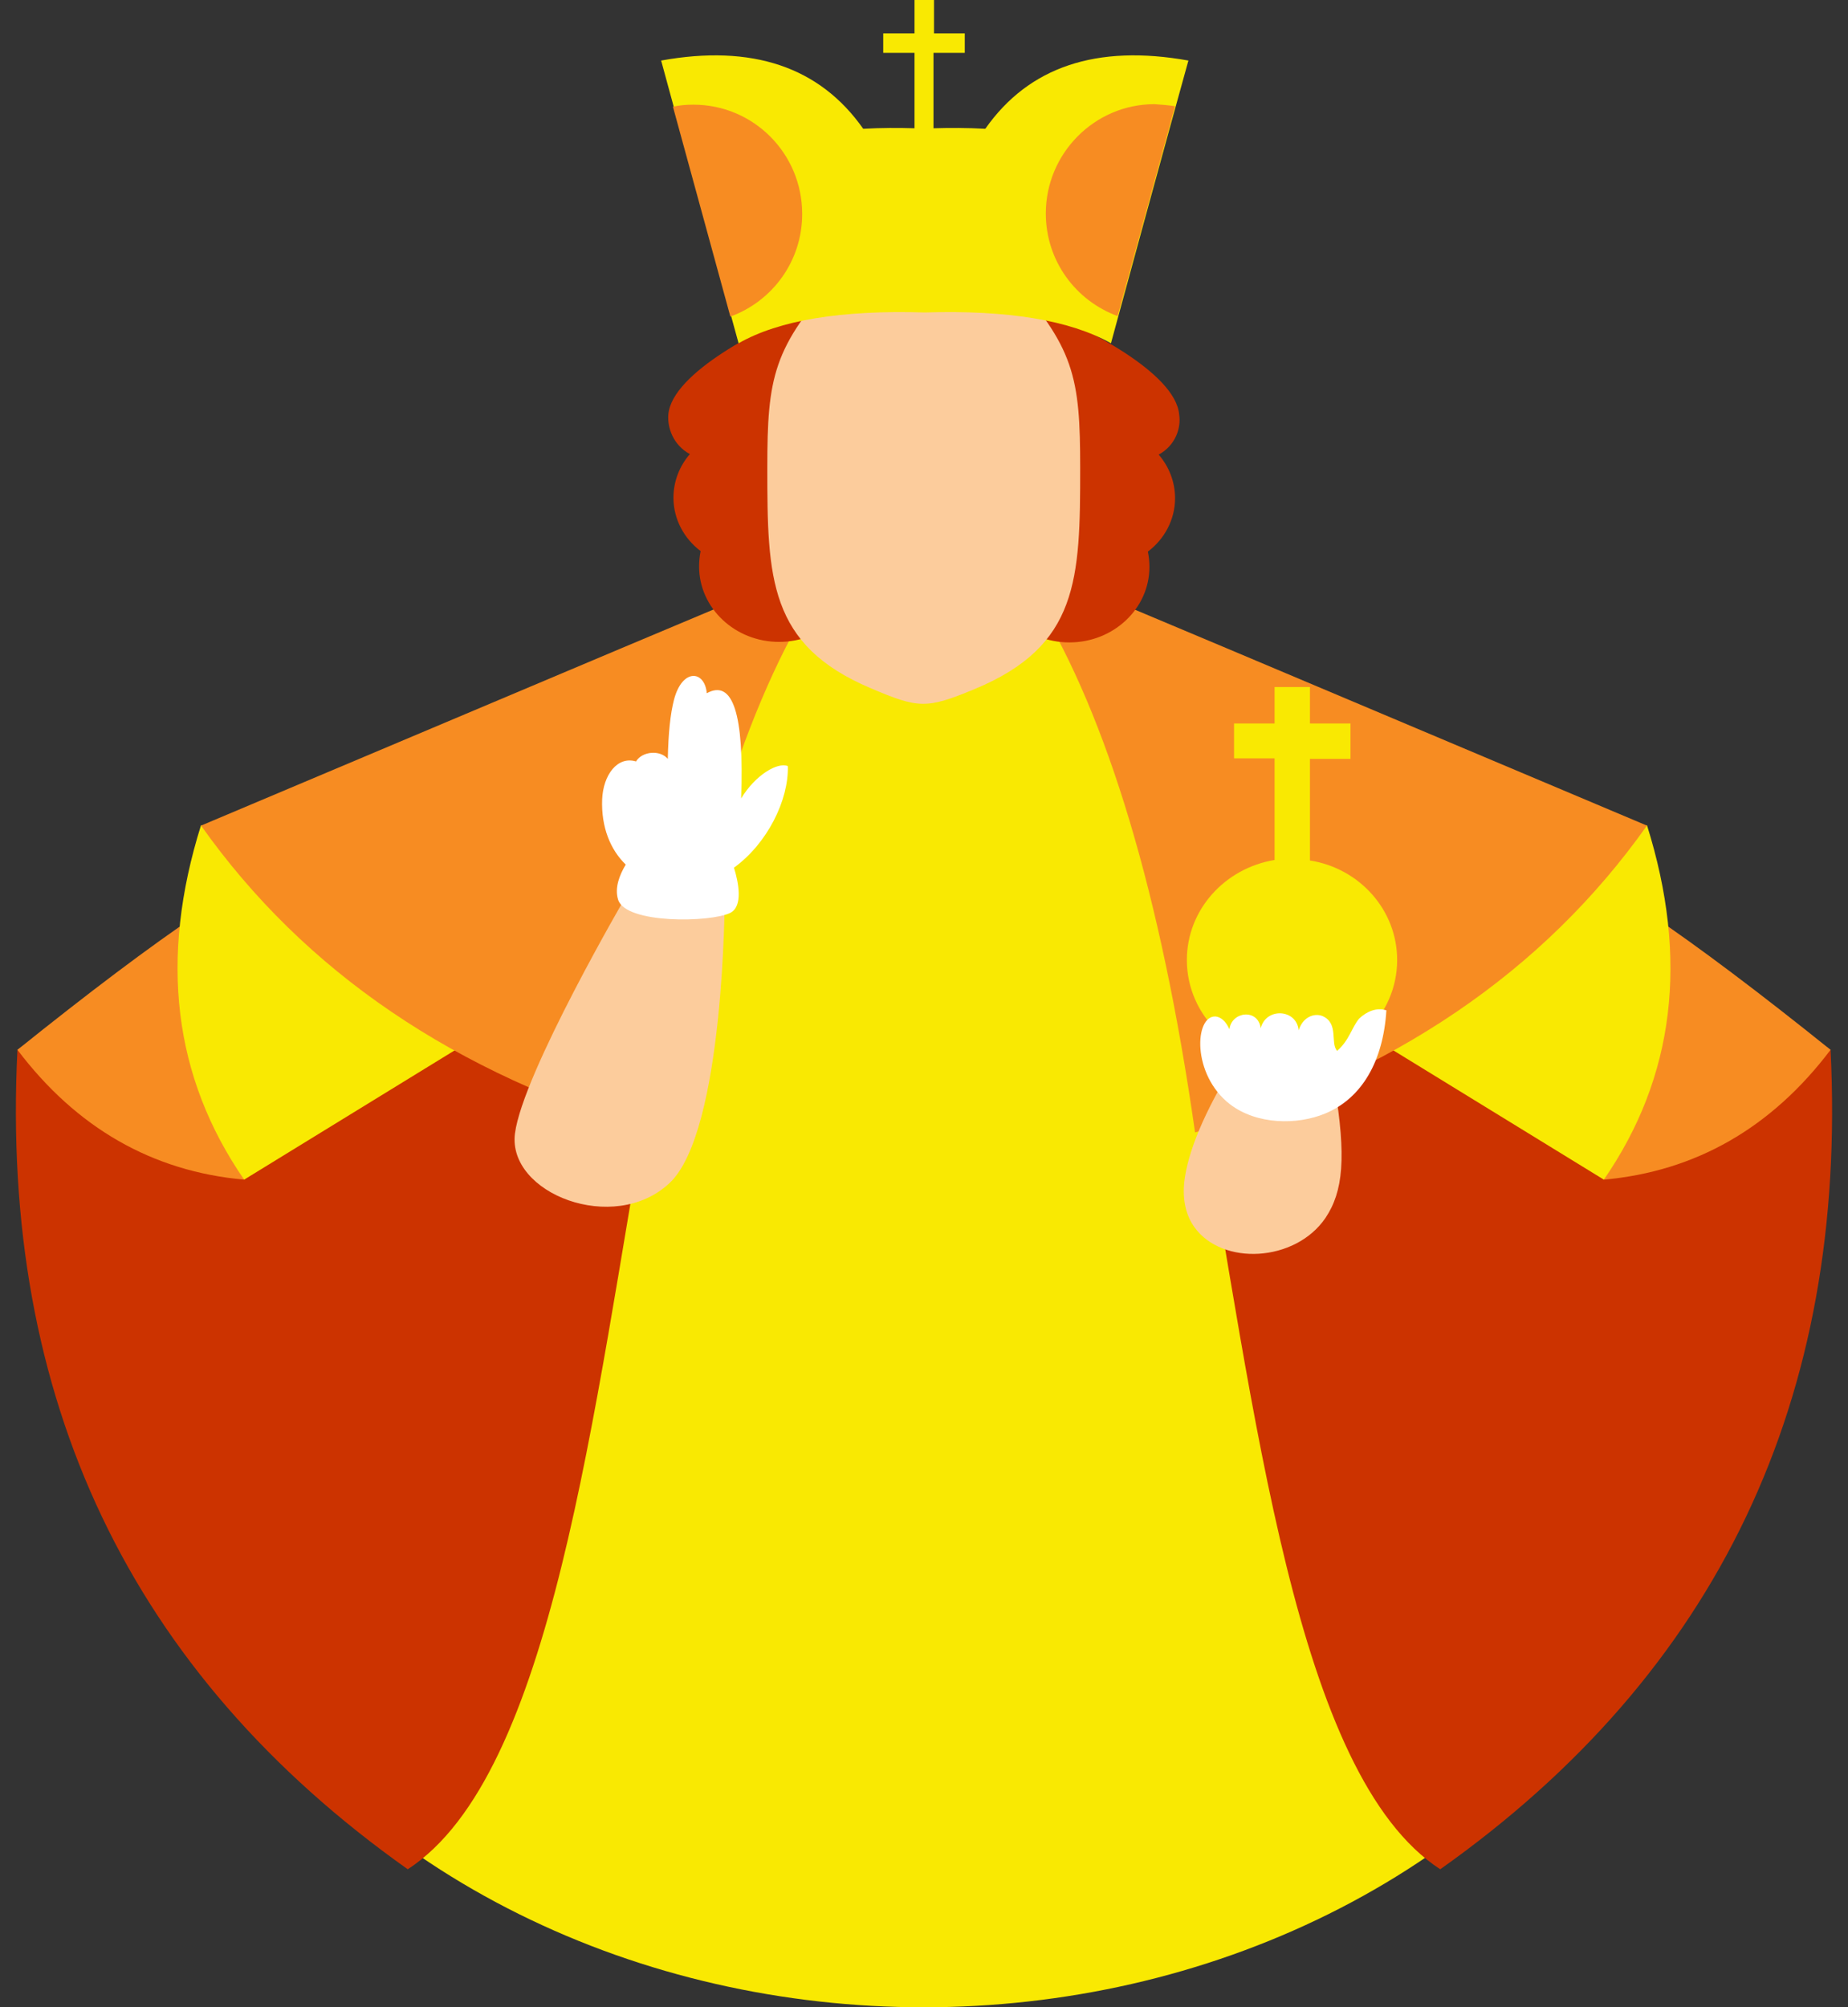
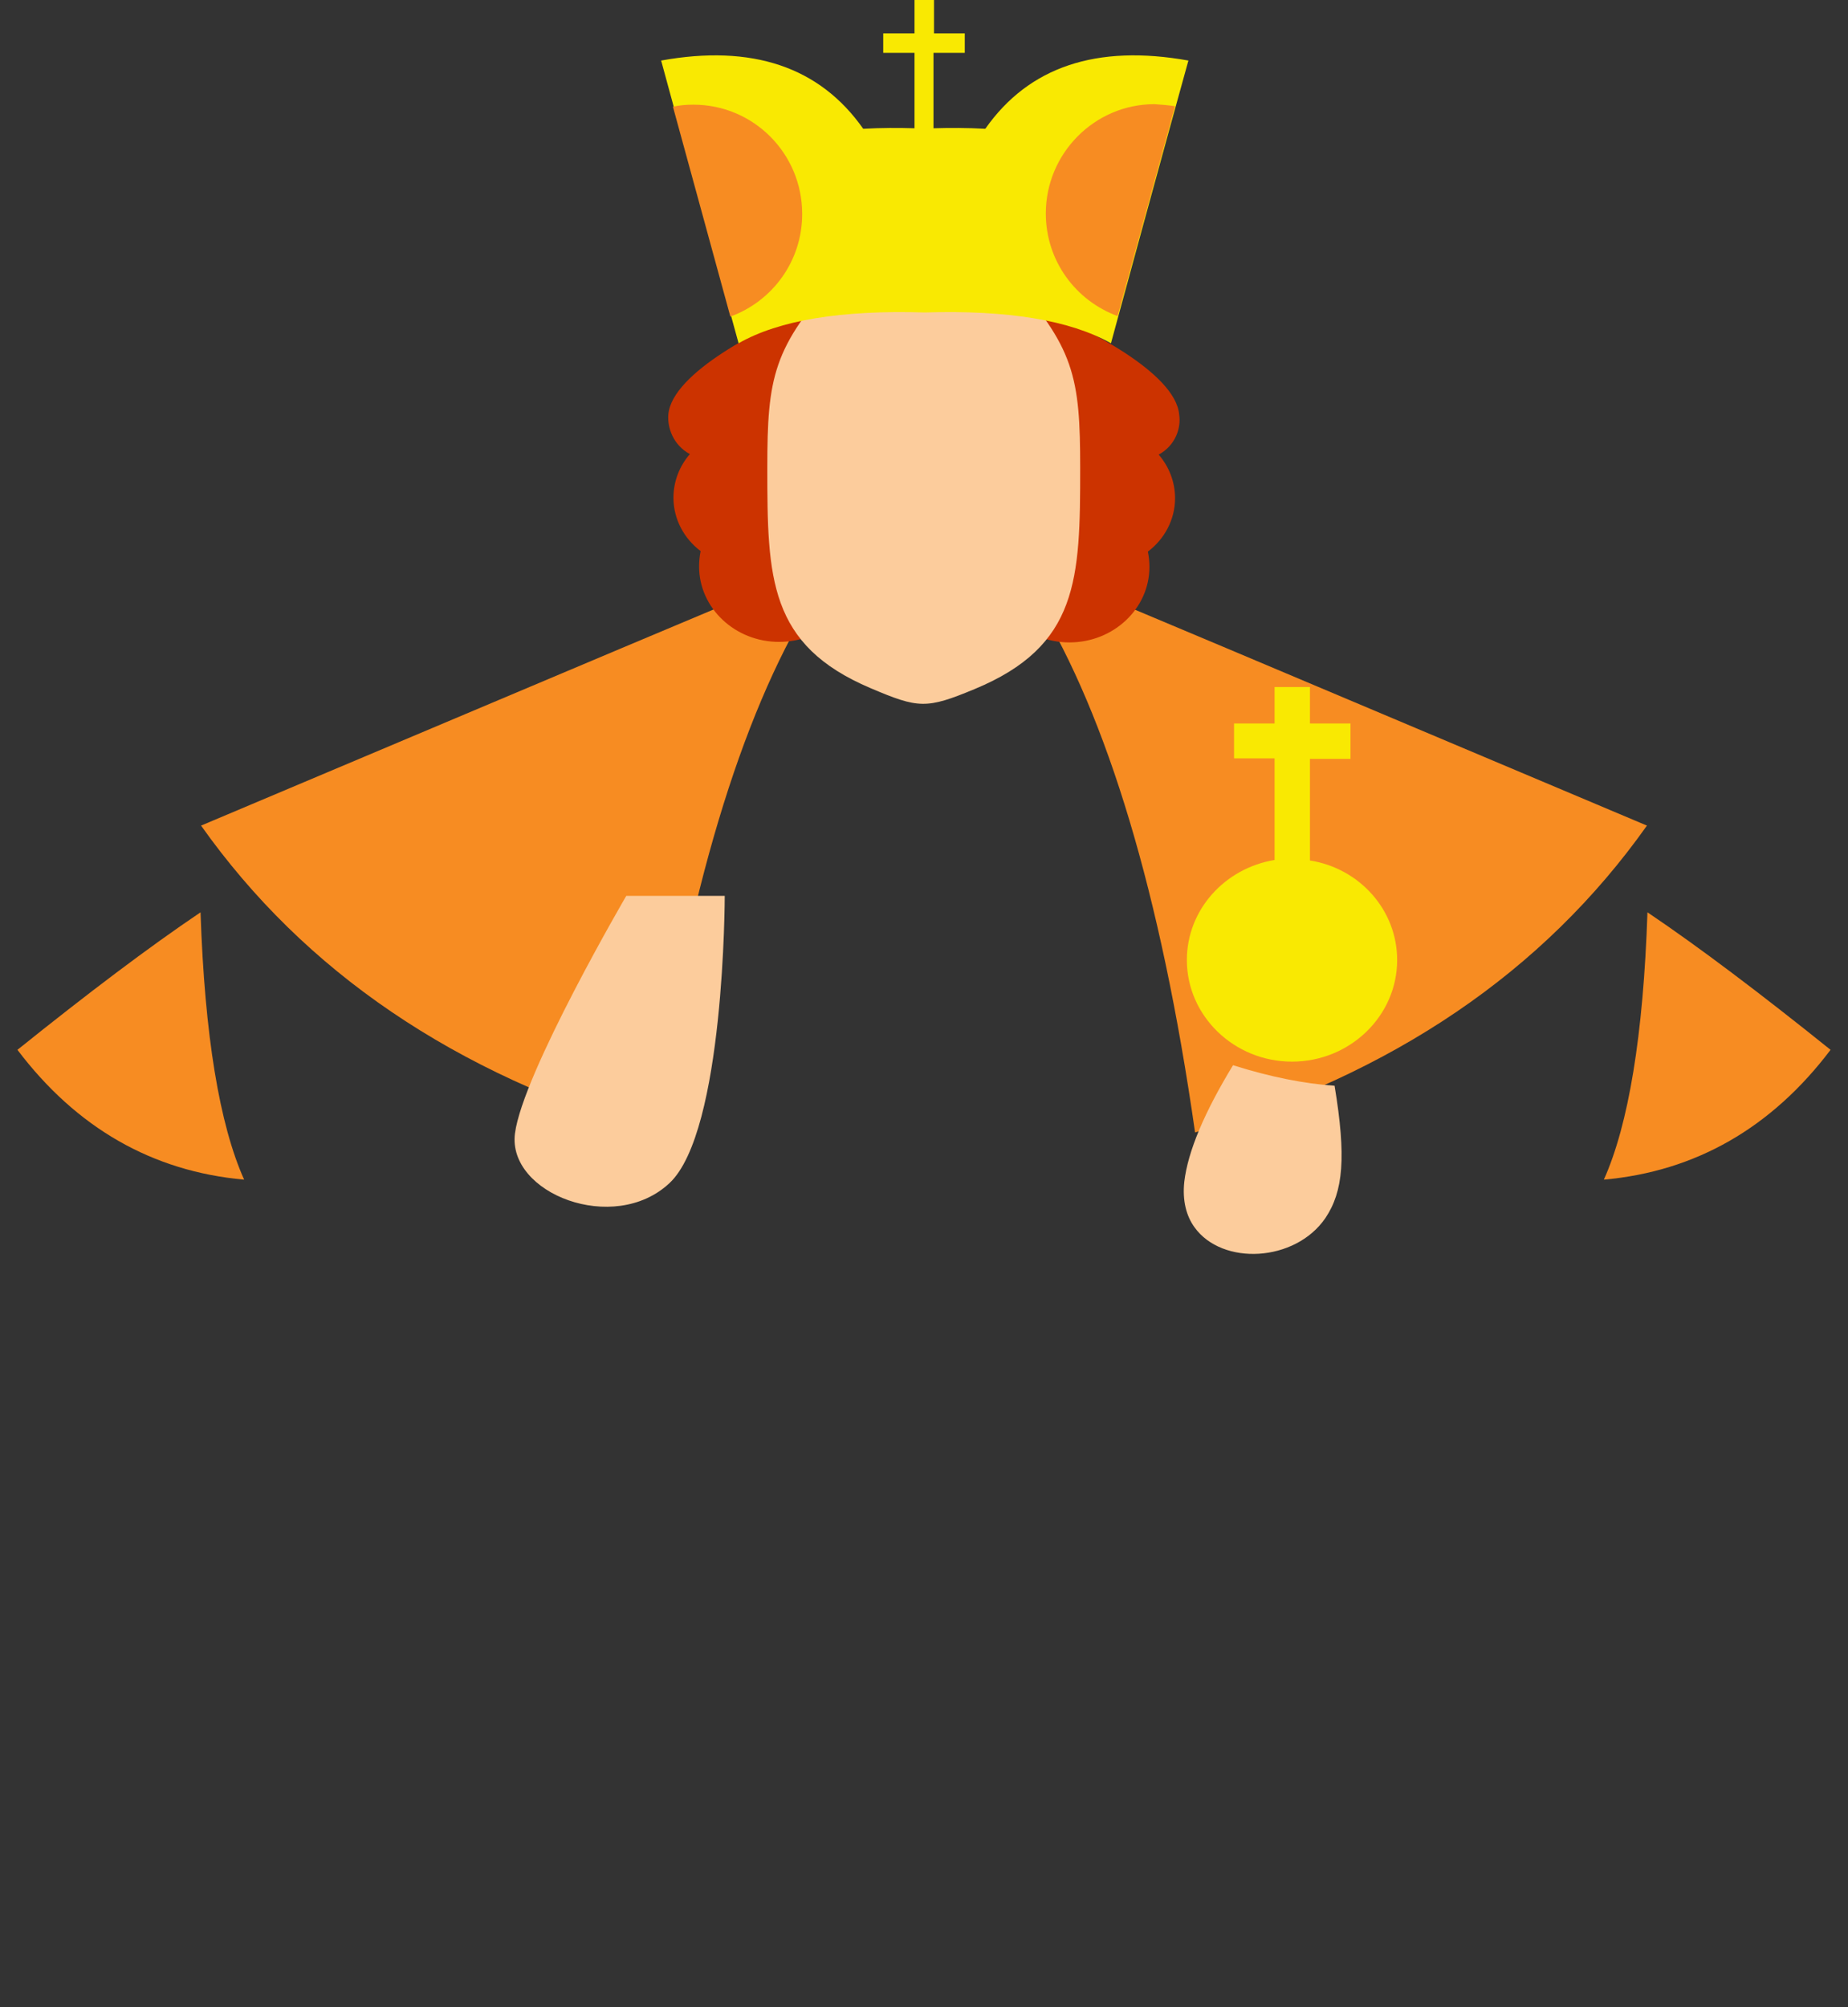
<svg xmlns="http://www.w3.org/2000/svg" height="391.2" preserveAspectRatio="xMidYMid meet" version="1.0" viewBox="-3.1 0.0 360.3 391.2" width="360.3" zoomAndPan="magnify">
  <rect x="-3.1" y="0.0" width="360.3" height="391.2" fill="#333333" stroke="none" />
  <g id="change1_1">
-     <ellipse clip-rule="evenodd" cx="177" cy="255.5" fill="#f9e902" fill-rule="evenodd" rx="157.9" ry="135.7" />
-   </g>
+     </g>
  <g id="change2_1">
-     <path clip-rule="evenodd" d="M277.7,364.3c-28.3-18.4-36-88.9-47.2-151.8c-7-39.5-15.5-76.1-31.3-95.1v0c44.1,14.6,95.6,43.6,154.6,87.2 C357.2,272.7,331.8,326,277.7,364.3z M76.4,364.3c28.3-18.4,36-88.9,47.2-151.8c7-39.5,15.5-76.1,31.3-95.1l0,0 C110.8,132,59.3,161,0.3,204.6C-3.1,272.7,22.3,326,76.4,364.3z" fill="#c30" fill-rule="evenodd" />
-   </g>
+     </g>
  <g id="change3_1">
    <path clip-rule="evenodd" d="M353.8,204.6c-11.5,15.2-26.3,23.7-44.2,25.3c4.8-10.7,7.7-28.1,8.5-52.1C328.2,184.6,340.1,193.6,353.8,204.6z M0.3,204.6c11.5,15.2,26.3,23.7,44.2,25.3c-4.8-10.7-7.7-28.1-8.5-52.1C25.9,184.6,14,193.6,0.3,204.6z" fill="#f78c22" fill-rule="evenodd" />
  </g>
  <g id="change1_2">
-     <path clip-rule="evenodd" d="M309.6,229.9c-38.1-23.4-57.2-35.1-57.2-35.1c43.7-22.7,65.6-34,65.6-34C326.2,186.9,323.4,209.9,309.6,229.9z M44.5,229.9c38.1-23.4,57.2-35.1,57.2-35.1c-43.7-22.7-65.6-34-65.6-34C27.9,186.9,30.7,209.9,44.5,229.9z" fill="#f9e902" fill-rule="evenodd" />
-   </g>
+     </g>
  <g id="change3_2">
    <path clip-rule="evenodd" d="M318,160.9c-20.2,28.5-49.5,48.4-88.1,59.8c-6.7-46.8-17.2-81-30.7-103.2h0c0,0,3.3-0.8,10-2.4 C209.2,115,245.5,130.3,318,160.9z M36.1,160.9c20.2,28.5,49.5,48.4,88.1,59.8c6.7-46.8,17.2-81,30.7-103.2c0,0-3.3-0.8-10-2.4 C144.9,115,108.6,130.3,36.1,160.9z" fill="#f78c22" fill-rule="evenodd" />
  </g>
  <g id="change2_2">
    <path clip-rule="evenodd" d="M222.8,88.6c2,2.3,3.2,5.3,3.2,8.5c0,4.2-2.1,8-5.3,10.4c0.2,1,0.3,2,0.3,3c0,8.1-7,14.7-15.6,14.7 c-8.6,0-15.6-6.6-15.6-14.7c0-4.7,2.3-8.8,5.9-11.5l-3.5-30.9c0,0,2.9-2.4,8.8-7.2c6.8,2.7,25.1,11.6,25.8,19.9 C227.2,83.4,226.1,86.8,222.8,88.6z M158.3,99l3.5-30.9c0,0-2.9-2.4-8.8-7.2c-6.8,2.7-25.1,11.6-25.8,19.9c-0.2,2.5,0.9,5.9,4.2,7.7 c-2,2.3-3.2,5.3-3.2,8.5c0,4.2,2.1,8,5.3,10.4c-0.2,1-0.3,2-0.3,3c0,8.1,7,14.7,15.6,14.7s15.6-6.6,15.6-14.7 C164.2,105.8,161.9,101.7,158.3,99z" fill="#c30" fill-rule="evenodd" />
  </g>
  <g id="change4_1">
    <path clip-rule="evenodd" d="M255.3,237.4c-5.9,8.6-20.1,9.3-25.5,1.8c-1.6-2.2-2.4-5.2-2-8.9c0.7-5.9,3.9-13.5,9.5-22.7l0,0 c7.3,2.3,13.9,3.6,19.8,4C259.4,225.5,258.8,232.2,255.3,237.4z M177,53.6c0,0-5.5,0-16.5,0c-12.9,14-14,19.9-14,37.6 c0,21.5,0.3,34.5,20.1,42.9c9.4,4,10.9,4.1,20.3,0.2c20.3-8.4,20.6-21.4,20.6-43.1c0-17.7-1.1-23.6-14-37.6 C182.6,53.6,177,53.6,177,53.6z M97.3,220.9c-1.5,11.7,19.3,19.8,30.1,9.7c10.8-10,10.8-56,10.8-56H119 C119,174.6,98.8,209.2,97.3,220.9z" fill="#fccc9c" fill-rule="evenodd" />
  </g>
  <g id="change1_3">
    <path clip-rule="evenodd" d="M269.3,187.1c0,10.9-9.2,19.8-20.5,19.8s-20.5-8.9-20.5-19.8c0-9.8,7.4-17.9,17.1-19.5v-19.8h-7.9V141h7.9v-7.1 h6.9v7.1h7.9v6.9h-7.9v19.8C261.9,169.2,269.3,177.3,269.3,187.1z M189,25.1c-3.6-0.2-6.9-0.2-10.1-0.1V10.3h6.1V6.5H179V0h-3.8v6.5 h-6.1v3.8h6.1V25c-3.1-0.1-6.5-0.1-10,0.1c-8.5-12.1-21.7-16.5-39.4-13.3c0,0,5,18.4,15.1,55.1c7.9-4.5,20-6.5,36.3-6 c16.2-0.5,28.3,1.5,36.3,6c10-36.8,15.1-55.1,15.1-55.1C210.7,8.6,197.5,13,189,25.1z" fill="#f9e902" fill-rule="evenodd" />
  </g>
  <g id="change3_3">
    <path clip-rule="evenodd" d="M226,20.7l-11.2,40.9c-8.2-3-14-10.8-14-20c0-11.7,9.5-21.3,21.2-21.3C223.4,20.4,224.7,20.5,226,20.7z M132.1,20.4c-1.4,0-2.7,0.1-4,0.4l11.2,40.9c8.2-3,14-10.8,14-20C153.3,29.9,143.8,20.4,132.1,20.4z" fill="#f78c22" fill-rule="evenodd" />
  </g>
  <g id="change5_1">
-     <path clip-rule="evenodd" d="M267.2,196.9c-0.6,9.8-4.7,17.1-11.9,20.1c-5.5,2.3-13.4,2.2-18.6-1.8c-7.5-5.8-6.9-17.3-2.8-17.1 c1,0.1,2,0.9,2.7,2.5c0.4-3.5,5.6-4.1,6.1-0.2c1-4.1,7-3.8,7.4,0.4c0.8-2.6,3-3.4,4.6-2.8c3.3,1.4,1.5,5.3,2.9,6.8 c2.4-2.1,2.8-4.5,4.3-6.3C263.4,197.1,265.3,196.3,267.2,196.9z M141.4,155.6c0.6-16.4-1.6-23.3-6.7-20.5v0l0,0h0 c-0.4-4.5-4.8-4.9-6.4,1.3c-0.7,2.7-1.1,6.5-1.2,11.5c-1.5-1.8-5-1.5-6.2,0.5c-3.6-1.1-6.4,2.6-6.6,7.4c-0.2,5.4,1.6,9.8,4.6,12.7 c-1.2,2-2.2,4.5-1.5,6.8c1.4,4.8,18.1,4.5,21.9,2.6c2.5-1.3,1.6-5.9,0.7-8.8c6.5-4.7,10.7-13.2,10.5-19.8 C148.5,148.5,144.2,151,141.4,155.6z" fill="#fff" fill-rule="evenodd" />
-   </g>
+     </g>
</svg>